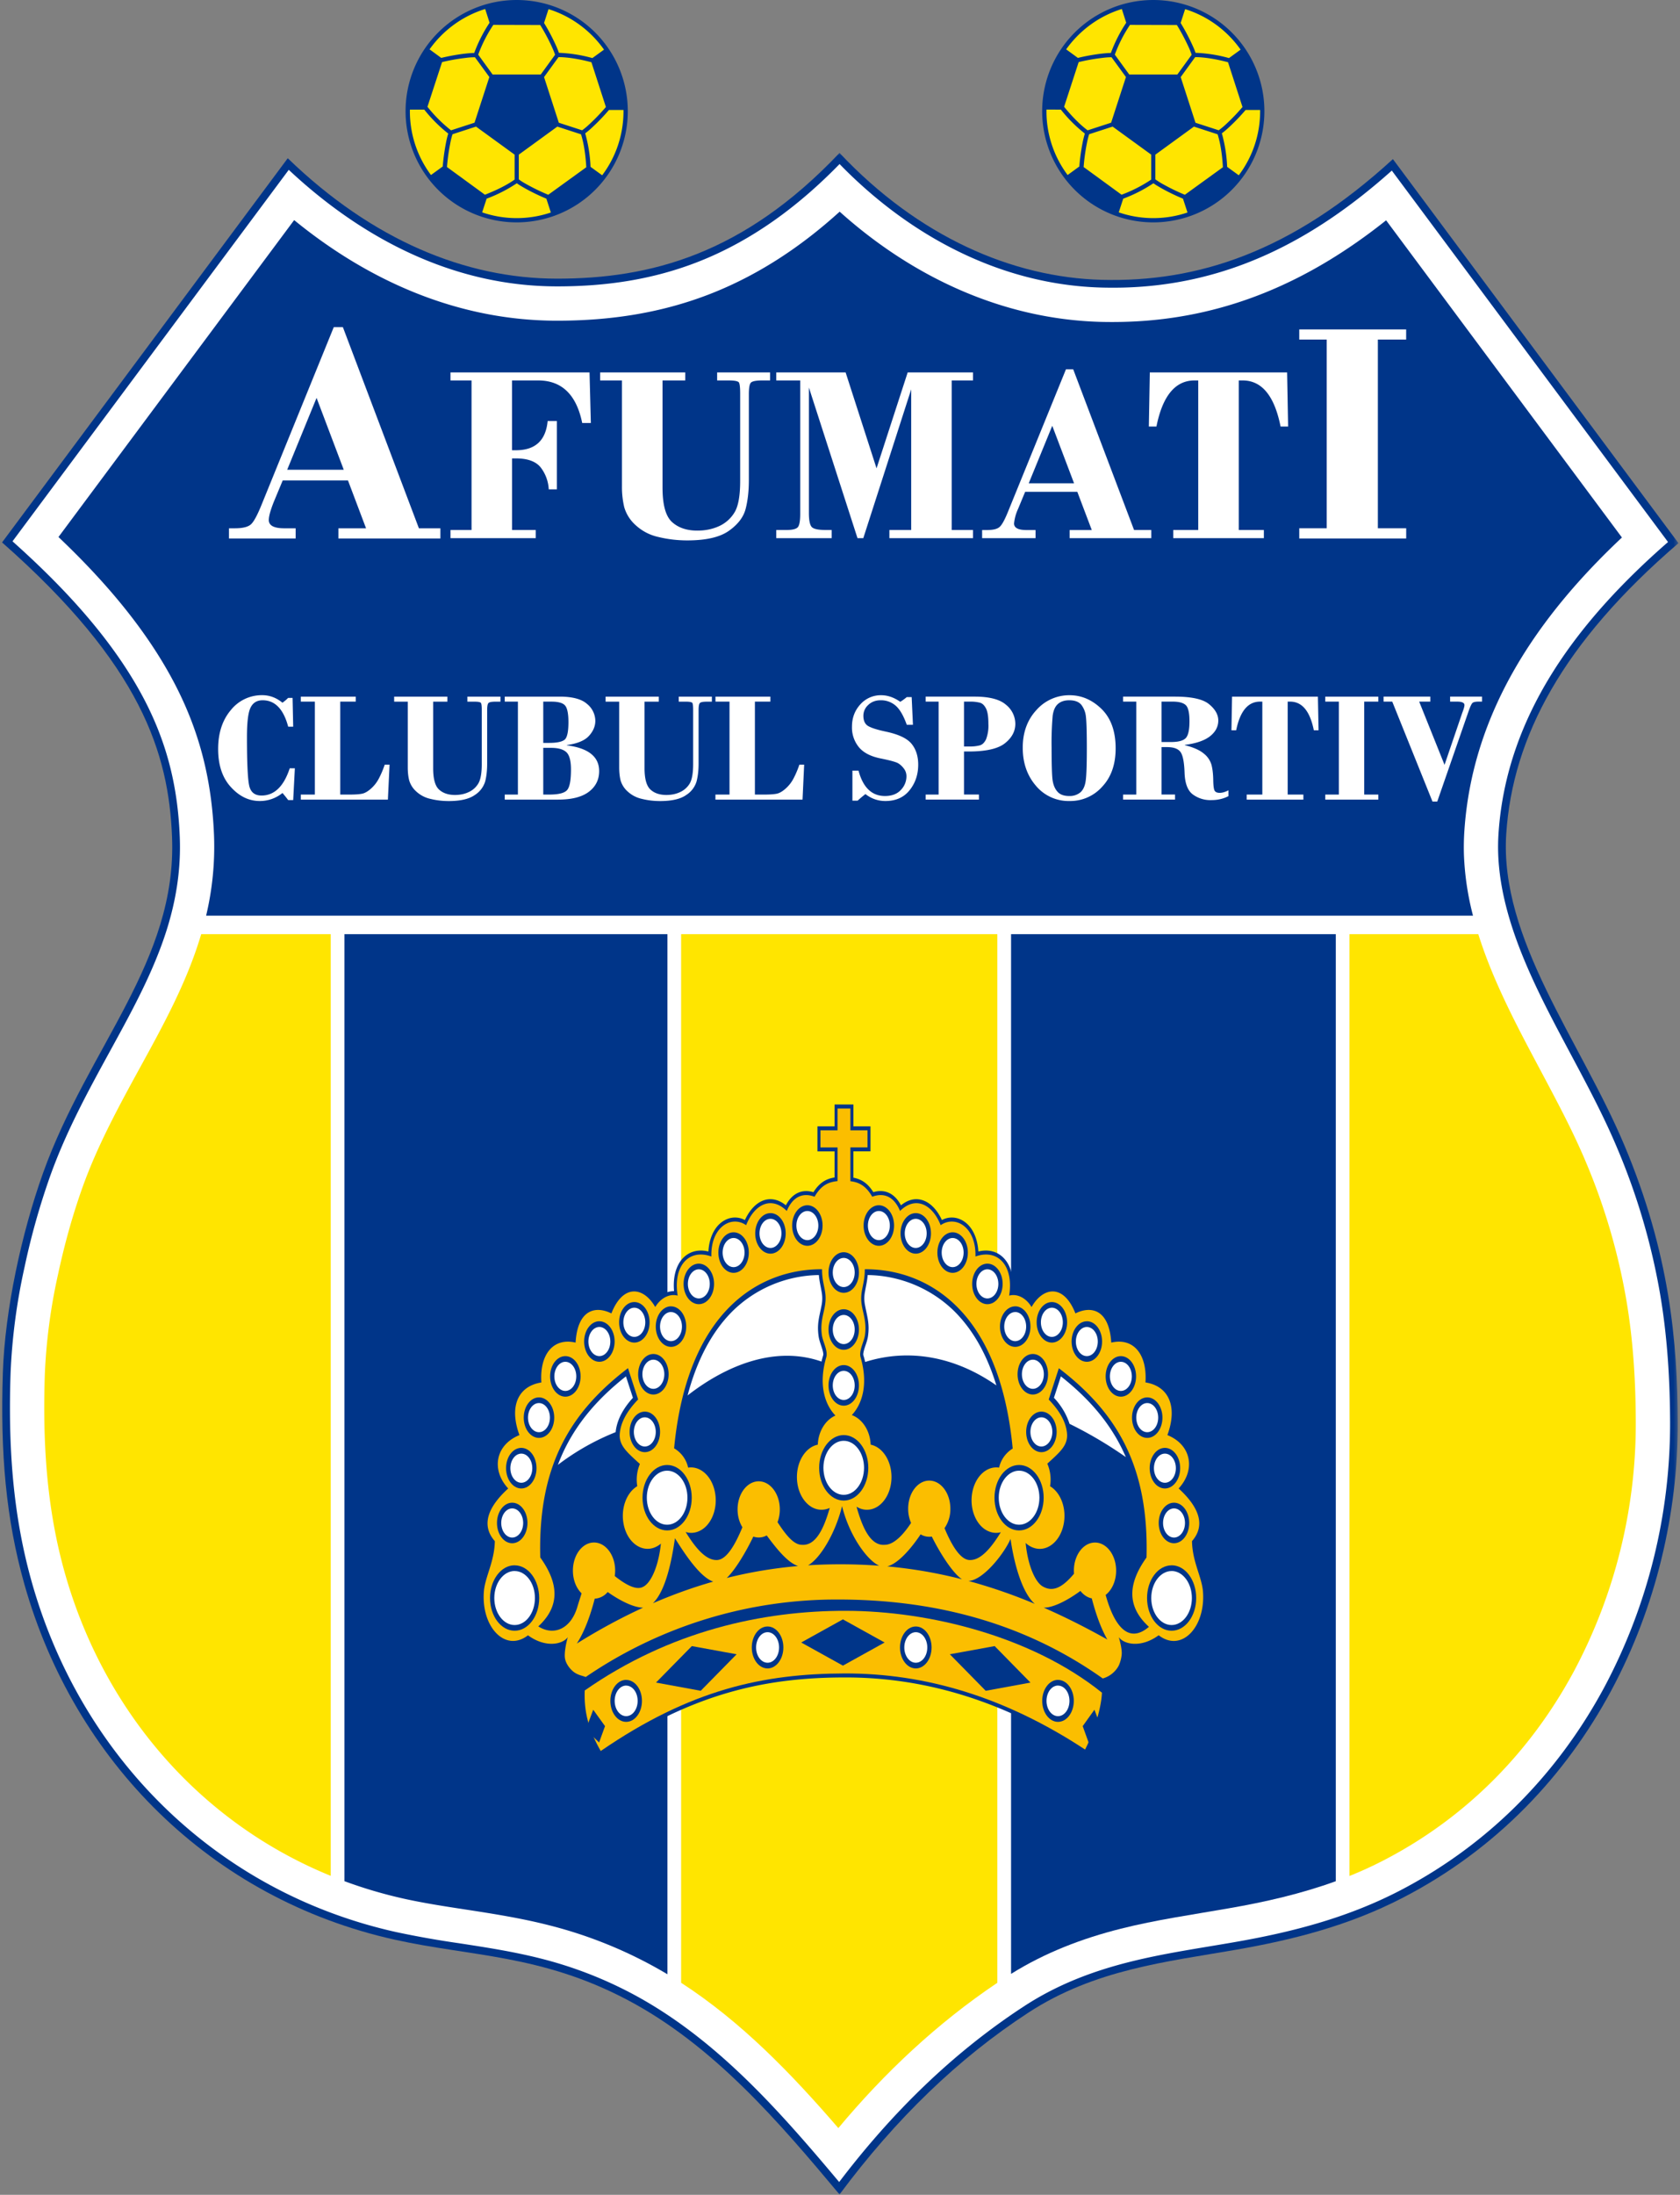
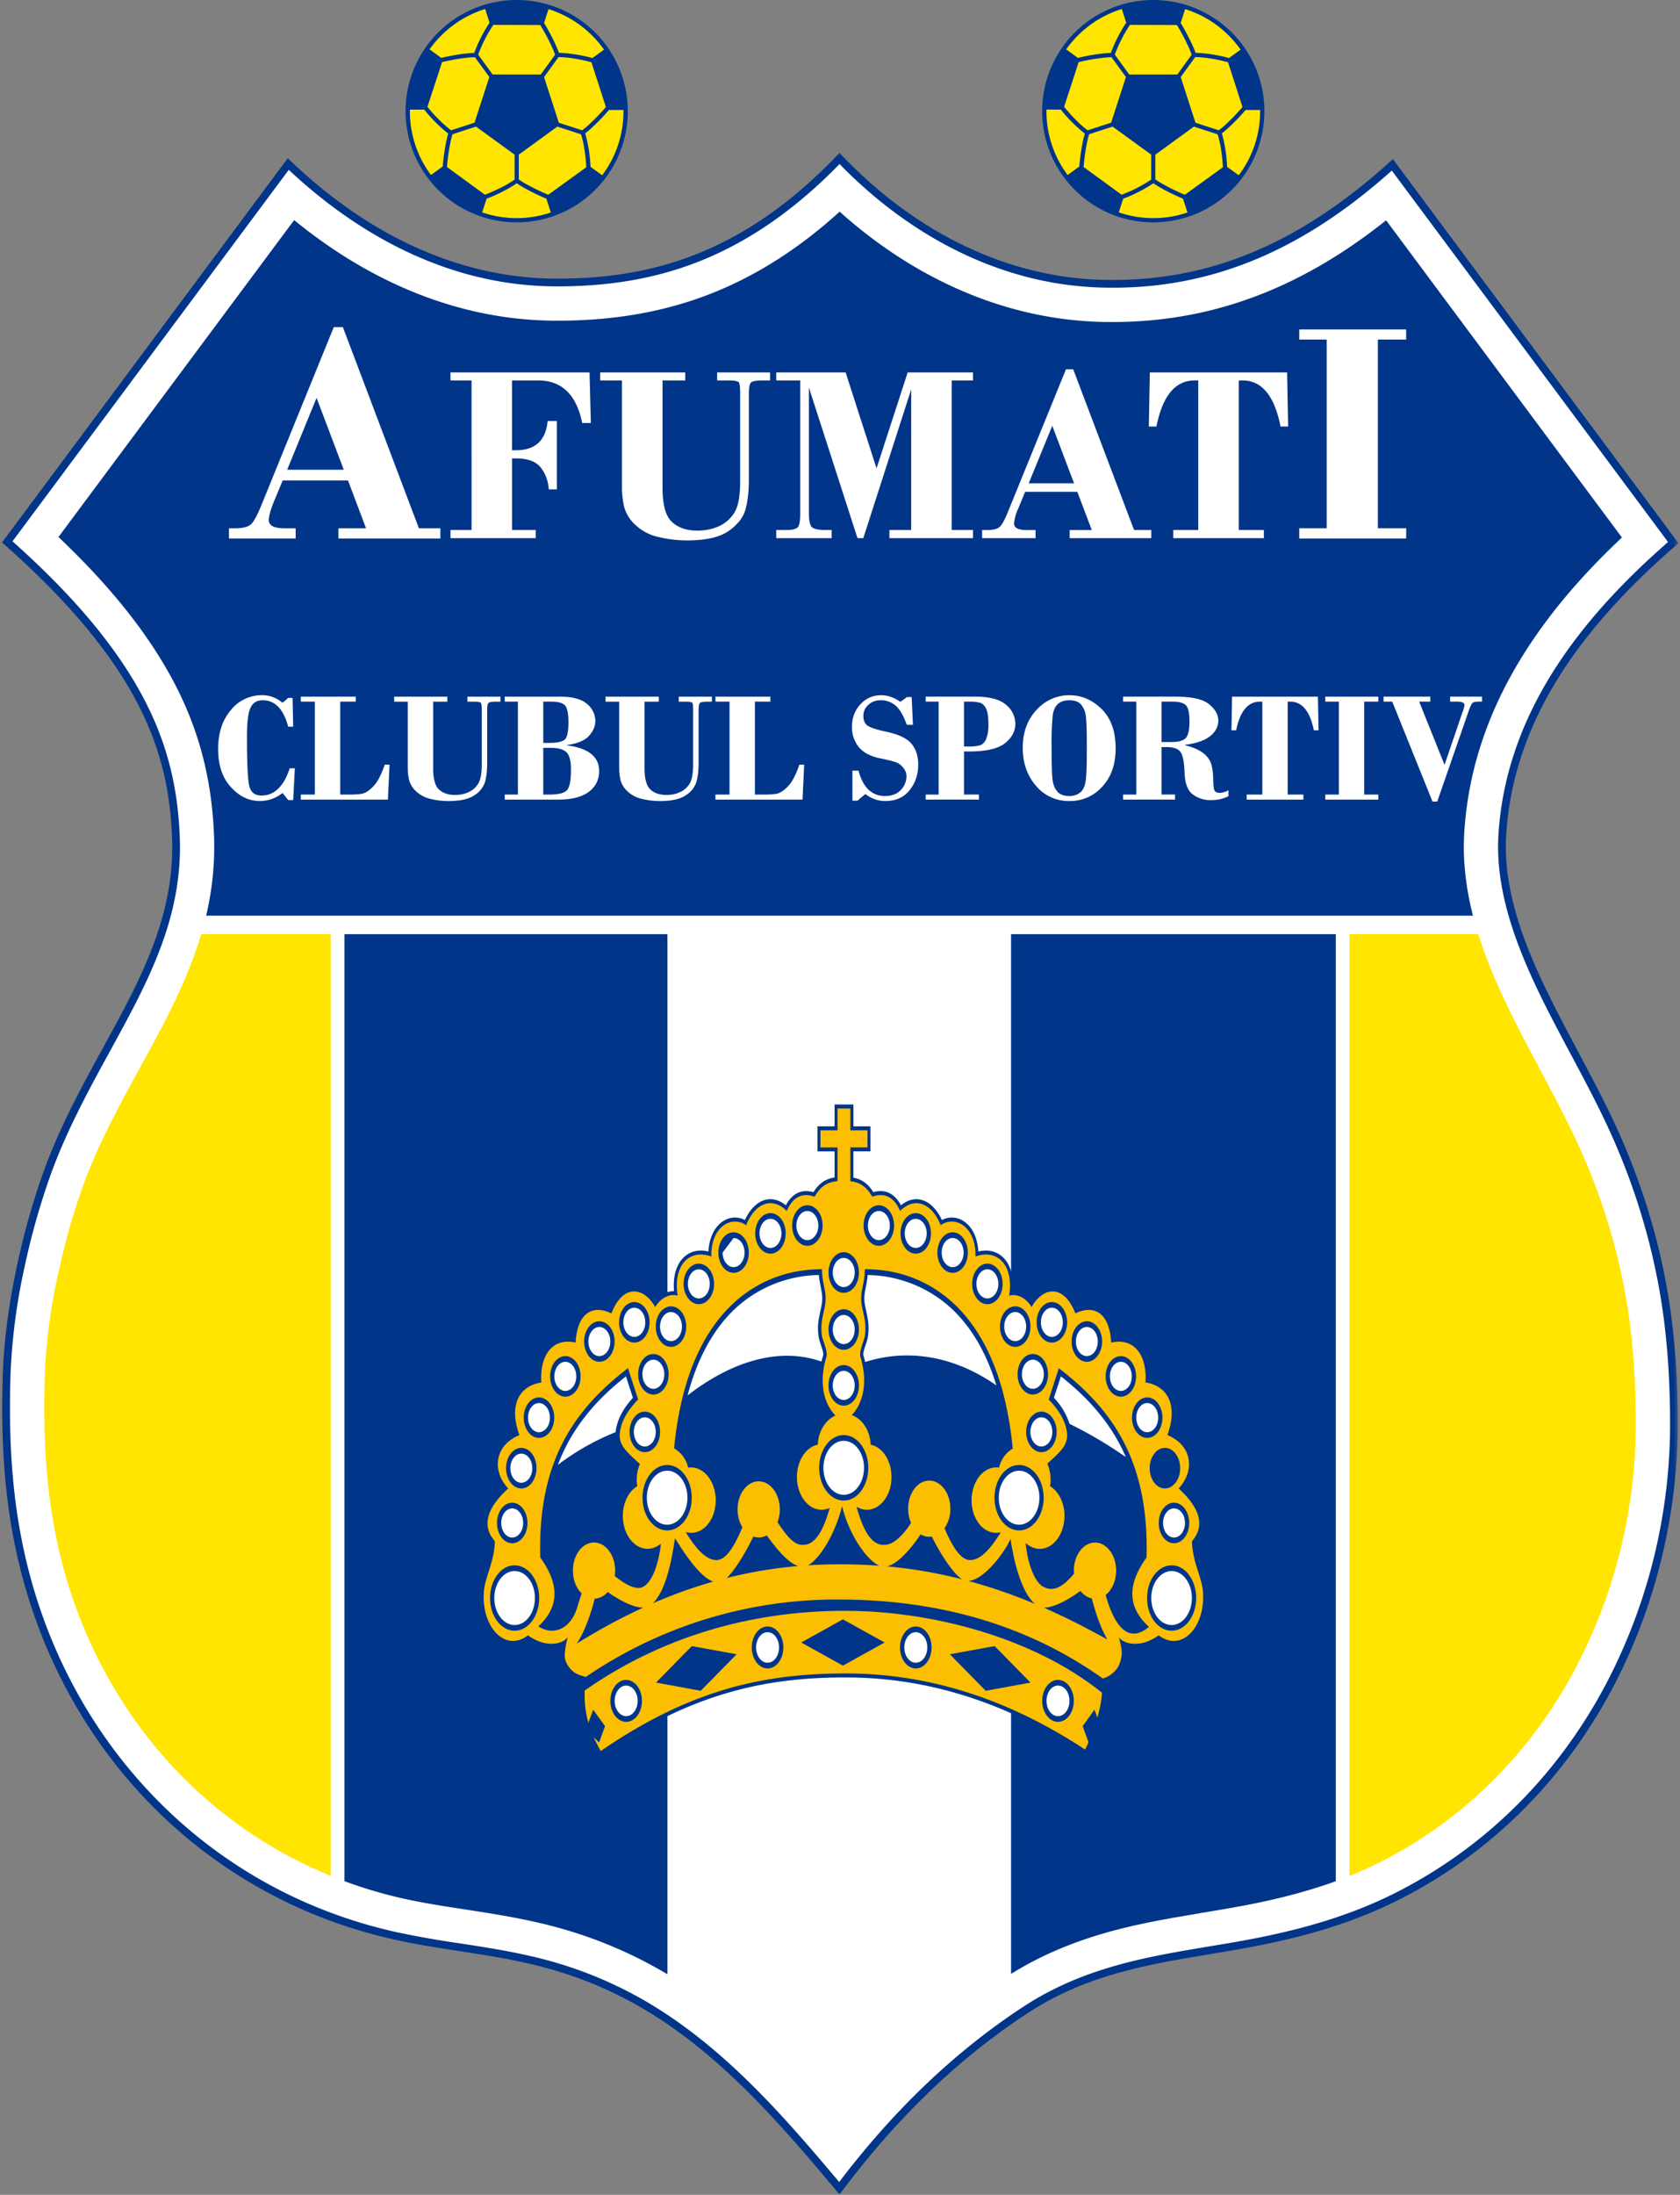
<svg xmlns="http://www.w3.org/2000/svg" width="383" height="500" fill="none">
  <rect width="100%" height="100%" fill="#808080" stroke="none" />
  <mask id="a" width="383" height="466" x="0" y="34" maskUnits="userSpaceOnUse" style="mask-type:luminance">
    <path fill="#fff" d="M0 34.4h382.62V500H0V34.4Z" />
  </mask>
  <g mask="url(#a)">
    <path fill="#003589" fill-rule="evenodd" d="M.47 123.57 65.6 36.05c19.37 18.73 40.62 27.41 61.3 27.43 21.33.03 42.59-5.53 64.49-28.64 18 19.1 39.4 28.38 59.82 28.91 21.73.57 43.13-6.26 66.34-27.5l65.1 87.49c-26.44 22.7-37.8 44.2-39.26 66.2-1.6 23.94 16.94 47.22 26.92 70.94 10.3 24.47 12.14 44.84 12.18 63.24.09 40.82-19.74 86.01-62.69 108.21-12.25 6.34-24.95 9.57-38.06 11.85-15.82 2.75-32.13 4.47-47.2 14.26-16.05 10.43-30.35 24.27-43.15 41.48-13.65-16.3-28.65-33.96-48.47-44.38-19.68-10.33-35.55-9.8-52.88-13.65-42.06-9.31-73.11-40.74-84.47-80.94C1.35 346.03.05 331 .65 312.75c.47-14.28 4.25-31.79 9.17-45.54 10.28-28.67 30.56-48.22 29.4-76.57-.76-18.93-6.88-39.02-38.75-67.07Z" clip-rule="evenodd" />
  </g>
  <path fill="#fff" fill-rule="evenodd" d="M2.85 123.32c11.59 10.34 23.09 22.55 30.23 36.4 5.12 9.96 7.45 19.71 7.9 30.85.3 7.25-.77 14.22-2.93 21.13-3.01 9.6-7.92 18.53-12.73 27.32-5.15 9.39-10.21 18.66-13.84 28.78a164.02 164.02 0 0 0-5.9 20.94 137.13 137.13 0 0 0-3.17 24.06c-.54 16.28.4 31.94 4.85 47.67 11.33 40.08 42.22 70.64 83.16 79.7a218.2 218.2 0 0 0 14.22 2.52c6.28.96 12.53 1.93 18.7 3.5a92.75 92.75 0 0 1 20.4 7.8c19.23 10.1 33.8 26.7 47.57 43.1 11.86-15.6 25.79-29.4 42.27-40.12 7.39-4.8 15.34-7.86 23.85-10 7.92-2 15.98-3.13 24.01-4.53 13.1-2.27 25.67-5.53 37.56-11.67 20.14-10.41 36.02-26.47 46.74-46.39a127.72 127.72 0 0 0 15-60.25c-.03-9.78-.61-19.4-2.23-29.06a150.1 150.1 0 0 0-9.82-33.5c-2.93-6.98-6.5-13.72-10.06-20.4-7.53-14.16-16.54-30.39-17.08-46.75-.05-1.53-.02-3.06.08-4.59 1.83-27.45 18.65-48.91 38.64-66.35L317.3 38.86c-17.66 15.77-37.27 26.1-61.45 26.66-1.56.03-3.12.03-4.68-.01-23.1-.61-43.89-11.83-59.77-28.14-9.13 9.37-19.58 17.22-31.8 22.1-10.56 4.21-21.38 5.79-32.7 5.77-23.45-.02-44.26-10.81-61.07-26.55L2.85 123.32Z" clip-rule="evenodd" />
  <path fill="#FFE500" fill-rule="evenodd" d="M307.65 212.82v214.55a89.37 89.37 0 0 0 7.76-3.55c18.73-9.68 33.47-24.61 43.44-43.15a119.85 119.85 0 0 0 14.07-56.53c-.02-9.3-.57-18.6-2.12-27.78a142.6 142.6 0 0 0-9.31-31.76c-2.85-6.77-6.32-13.28-9.76-19.76-5.4-10.15-11.2-20.82-14.71-32.02h-29.37Z" clip-rule="evenodd" />
  <path fill="#003589" fill-rule="evenodd" d="M230.5 212.82v236.85c7.76-4.84 16.14-8.05 25.02-10.29 8.11-2.04 16.36-3.2 24.58-4.64 8.34-1.44 16.54-3.32 24.43-6.18V212.82h-74.04Z" clip-rule="evenodd" />
-   <path fill="#FFE500" fill-rule="evenodd" d="M155.28 212.82V451.7c13.75 8.9 25.13 20.7 35.84 33.1 10.54-12.62 22.55-23.9 36.25-33.1V212.82h-72.09Z" clip-rule="evenodd" />
  <path fill="#003589" fill-rule="evenodd" d="M78.52 212.82v215.73a104.5 104.5 0 0 0 13.59 4c4.53 1 9.12 1.71 13.7 2.41 6.54 1 13.05 2.02 19.45 3.66a100.87 100.87 0 0 1 26.9 11.14V212.82H78.52Z" clip-rule="evenodd" />
  <path fill="#FFE500" fill-rule="evenodd" d="m45.87 212.82-.37 1.2c-3.18 10.17-8.24 19.46-13.34 28.75-4.91 8.97-9.87 18-13.33 27.66-2.32 6.5-4.17 13.2-5.61 19.94a129.05 129.05 0 0 0-3 22.68c-.51 15.38.36 30.42 4.56 45.29 8.95 31.66 30.92 56.9 60.62 69V212.82H45.87Z" clip-rule="evenodd" />
  <path fill="#003589" fill-rule="evenodd" d="M13.32 122.33c10.43 9.9 20.16 21.12 26.7 33.81 5.62 10.92 8.27 21.88 8.77 34.11a67.83 67.83 0 0 1-1.8 18.35h288.82a64.36 64.36 0 0 1-2.07-13.93c-.05-1.79-.02-3.58.1-5.36 1.8-27.15 16.79-48.89 35.92-66.86L316 50.19c-17.44 13.9-36.86 22.6-59.97 23.14-1.68.04-3.37.04-5.06 0-22.51-.6-43.06-10.32-59.55-25.11-8.55 7.76-18.11 14.19-28.93 18.51-11.46 4.57-23.3 6.34-35.6 6.33-22.48-.03-42.8-9.01-59.83-22.92l-53.73 72.2ZM256.37 377.26a8.09 8.09 0 0 1-.89 2.94 6.53 6.53 0 0 1-3.6 2.94v.24l.08 2.18v.06c-.08 4.57-2.12 9.74-4.02 13.46l-.33.66-.54-.35c-17.22-11.32-35.32-17.31-54.54-17.25-4.2 0-8.4.2-12.58.69-15.44 1.77-28.94 7.42-42.7 16.88l-.5.35-.35-.61c-2.54-4.45-3.99-8.71-3.8-14.33-.03-.82-.01-1.64.06-2.45l-.67-.2a5.31 5.31 0 0 1-1.87-1.07c-.79-.7-1.68-1.91-1.97-3.23-.2-.94.05-2.34.18-3.32-.78.35-1.62.5-2.34.52a9.5 9.5 0 0 1-5.62-1.8c-1.88 1.3-4 1.57-6 .47-3.43-1.87-5.11-6.8-4.75-11.54.14-1.88.82-3.76 1.37-5.5.56-1.8 1.03-3.57 1.12-5.53a7.04 7.04 0 0 1-1.63-3.99c-.23-3.44 2.23-6.49 4.28-8.48a8.85 8.85 0 0 1-1.94-6.1c.28-3.33 2.46-5.4 4.66-6.51-1.98-6.33.12-11.09 5.21-12.24-.13-6.4 3.23-10.02 7.92-9.33.68-6.15 4.1-8.58 8.45-6.72 1.25-2.78 3.2-4.97 5.77-4.8 1.79.11 3.38 1.35 4.57 3.07a5.4 5.4 0 0 1 4.27-2.25c-.58-6.51 3.1-10.19 7.83-9.01.19-3.4 1.65-6.3 4.22-7.37a4.74 4.74 0 0 1 4.1.2c1.02-2.2 2.56-3.98 4.5-4.56 1.71-.5 3.39.02 4.84 1.2 1.47-2.8 3.74-3.75 6.28-2.98 1.34-2.12 2.83-3.04 4.82-3.36v-5.94h-3.9v-5.71h3.9v-4.97h4.3v4.97h3.89v5.7h-3.9v6c1.88.36 3.3 1.31 4.55 3.3 2.55-.76 4.82.19 6.3 3 1.44-1.19 3.11-1.72 4.82-1.2 1.94.57 3.49 2.34 4.51 4.55a4.75 4.75 0 0 1 4.1-.2c2.56 1.07 4.02 3.98 4.21 7.37 4.73-1.18 8.42 2.5 7.83 9a5.38 5.38 0 0 1 4.27 2.26c1.2-1.72 2.79-2.96 4.57-3.07 2.58-.17 4.53 2.02 5.77 4.8 4.35-1.86 7.77.57 8.45 6.72 4.7-.69 8.05 2.93 7.92 9.33 5.1 1.15 7.19 5.9 5.21 12.24 2.2 1.1 4.39 3.18 4.66 6.5.2 2.38-.7 4.5-1.93 6.11 2.04 2 4.5 5.04 4.27 8.48a7.03 7.03 0 0 1-1.63 4c.1 1.94.56 3.71 1.13 5.52.54 1.74 1.22 3.62 1.37 5.5.36 4.74-1.33 9.67-4.75 11.54-2.01 1.1-4.14.83-6.03-.49a9.5 9.5 0 0 1-5.64 1.82 6.16 6.16 0 0 1-2.3-.52c.13.85.25 1.48.16 2.41Z" clip-rule="evenodd" />
  <path fill="#FBBE00" fill-rule="evenodd" d="M133.53 382.04a101.32 101.32 0 0 1 57.62-17.65c20.42 0 41.42 4.63 60.25 17.98a5.95 5.95 0 0 0 3.54-2.73c.35-.6.74-1.85.79-2.92.04-1.07-.38-2.8-.68-3.76 1.18 1.65 5.08 2.53 9.1-.43 5.19 4.02 10.71-1.86 10.1-9.93-.25-3.35-2.43-6.8-2.5-11.52 3.08-3.51 1.74-7.62-3.05-11.99 3.86-4.15 3-9.9-2.56-12.16 2.35-6.43.4-11.13-5-12 .42-6.3-2.65-10.27-7.8-9.07-.47-7.64-4.65-8.42-8.17-6.65-2.7-6.86-7.42-6-10-1.45-1.24-2.09-3.3-3.11-5.11-2.6 1.1-6.73-2.52-10.78-7.68-8.91.2-6.65-4.52-9.51-7.93-7.14-1.9-4.8-5.76-6.7-9.26-3.24-1.26-3.03-3.45-4.32-6.34-3.24-1.51-2.63-3.15-3.31-4.98-3.54v-7.7h3.9v-3.89h-3.9v-4.97h-2.93v4.97h-3.9v3.9h3.9v7.67c-1.93.2-3.66.8-5.24 3.56-2.88-1.08-5.07.21-6.33 3.24-3.5-3.46-7.36-1.57-9.27 3.24-3.41-2.37-8.12.49-7.92 7.14-5.16-1.87-8.78 2.18-7.69 8.91-1.8-.51-3.87.51-5.11 2.6-2.58-4.55-7.3-5.41-10 1.45-3.52-1.77-7.7-.99-8.16 6.65-5.15-1.2-8.22 2.77-7.8 9.08-5.41.86-7.36 5.56-5 11.99-5.56 2.26-6.43 8-2.56 12.16-4.8 4.37-6.14 8.48-3.05 12-.08 4.7-2.25 8.16-2.5 11.51-.62 8.05 4.9 13.93 10.06 9.94 4.02 2.94 7.91 2.06 9.08.42-.34 1.13-.87 3.62-.64 4.87.17 1 .85 2.05 1.7 2.82 1.11.99 2.3 1.07 3.03 1.4Zm128.4-11.43c-4.78 4.08-8-.47-9.87-7.27 1.43-1.11 2.39-3.17 2.39-5.53 0-3.54-2.16-6.4-4.81-6.4-2.67 0-4.82 2.86-4.82 6.4 0 .24.01.47.03.7-2.65 3.16-4.75 4.14-6.9 3.02-1.74-.76-3.58-4.47-4.13-10.03.51.48 1.1.85 1.74 1.08 2.97 1.1 6.07-1.25 6.9-5.22.77-3.6-.59-7.3-3.07-8.78.3-1.79.04-3.6-.63-5.14 2.81-2.57 4.7-4.12 4.5-6.8-.2-2.63-1.67-5.22-4.18-7.81l2.31-7.13c13.56 10.34 20.53 22.72 19.99 43.11-4.18 5.85-4.64 11.07.55 15.8ZM230.87 330a6.83 6.83 0 0 0-3.1 4.34c-2.7-.42-5.31 1.84-6.07 5.44-.83 3.96.9 8.07 3.89 9.15.87.32 1.75.35 2.57.13-1.87 3.04-4.34 6.35-6.97 6.33-2.34.1-4.44-3.83-5.86-7.26a7.6 7.6 0 0 0 1.33-4.43c0-3.54-2.15-6.4-4.81-6.4-2.66 0-4.81 2.86-4.81 6.4a8 8 0 0 0 .66 3.24c-1.64 2.5-3.84 4.96-5.96 4.98-3.3.31-5.15-3.97-6.47-8.68.72.45 1.52.7 2.37.7 3.1 0 5.6-3.34 5.6-7.45 0-3.74-2.05-6.83-4.75-7.38-.13-3.2-1.9-5.86-4.3-6.74 2.36-2.5 3.8-7.01 2-13.18-.43-1.44.79-3.54 1-5.02.43-3.12-.51-5.03-.79-7.28-.35-2.89.78-4.37.75-7.74 14.32-.1 30.76 9.5 33.72 40.85Zm-40.41-7.52c-2.25.98-3.9 3.56-4.02 6.63-2.7.55-4.76 3.64-4.76 7.38 0 4.11 2.51 7.45 5.6 7.45.66 0 1.3-.15 1.88-.42-1.31 4.6-3.15 8.7-6.4 8.4-1.95-.02-3.82-2.59-5.5-5.15.33-.87.52-1.86.52-2.9 0-3.55-2.16-6.41-4.81-6.41-2.66 0-4.82 2.86-4.82 6.4 0 1.54.41 2.96 1.1 4.06-1.46 3.53-3.54 7.57-5.94 7.47-2.64.02-5.12-3.33-7-6.39.88.28 1.83.28 2.77-.07 2.98-1.08 4.72-5.19 3.88-9.15-.75-3.6-3.37-5.86-6.08-5.44a6.78 6.78 0 0 0-3.2-4.4c2.98-31.3 19.42-40.88 33.73-40.79-.03 3.37 1.1 4.85.74 7.74-.27 2.25-1.22 4.16-.78 7.28.21 1.48 1.43 3.58 1 5.02-1.84 6.26-.32 10.8 2.09 13.29Zm-44.58 11.03a9.2 9.2 0 0 0-.6 5.06c-2.48 1.48-3.84 5.18-3.08 8.78.83 3.97 3.93 6.31 6.92 5.22a5 5 0 0 0 1.55-.92c-.58 5.48-2.4 9.11-4.11 9.87-1.62.84-4.13-.67-6.41-2.48.05-.4.09-.82.09-1.24 0-3.54-2.16-6.4-4.82-6.4s-4.81 2.86-4.81 6.4c0 2.13.77 4.01 1.98 5.18-.34 1.07-.68 2.12-.98 3.13-1.56 5.19-5.54 6.55-8.89 4.4 5.09-4.7 4.6-9.9.45-15.7-.54-20.4 6.44-32.78 20-43.13.76 2.38 1.54 4.76 2.31 7.13-2.51 2.6-3.98 5.19-4.19 7.83-.2 2.7 1.73 4.25 4.59 6.87Zm103.02 30.62c-1-.2-1.89-.81-2.59-1.7-2.76 2.04-6.13 3.84-8.37 3.81 4.74 2.07 9.56 4.49 14.5 7.26-1.7-2.99-2.84-6.66-3.54-9.37Zm-36.48-14.08a3.84 3.84 0 0 1-2.54-.51c-1.88 2.82-4.96 6.63-7.6 7.3 5.77.53 11.42 1.5 17.05 2.94-1.99-1.24-4.94-5.77-6.9-9.73Zm-37.63-.26a3.79 3.79 0 0 1-3.05.26c-1.7 3.55-4.15 7.63-6.06 9.43a103.65 103.65 0 0 1 16.26-2.72c-2.47-.81-5.06-4.17-7.15-6.97Zm-36.25 12.89a4.21 4.21 0 0 1-2.96 1.52c-.76 2.98-2.07 7.12-4.08 10.22 5.13-3.2 10.15-5.9 15.12-8.18-2.17 0-5.39-1.65-8.08-3.56Zm97.37 2.7a120.7 120.7 0 0 0-15.13-5.22c3.4-.13 8.24-6.39 9.6-9.58.71 4.99 2.43 12.06 5.53 14.8Zm-35.47-8.69a119.9 119.9 0 0 0-16.22-.1c2.64-1.44 6.16-7.06 7.75-13.48 1.63 6.67 5.68 12.32 8.47 13.58Zm-37.84 3.62c-4.55 1.29-9.13 2.93-13.76 4.93 2.96-2.84 4.34-9.9 5.03-14.82 2.08 3.32 5.63 8.83 8.73 9.89Z" clip-rule="evenodd" />
  <path fill="#003589" fill-rule="evenodd" d="M267.64 342.33c-1.92 0-3.48 2.06-3.48 4.62 0 2.55 1.56 4.62 3.48 4.62s3.47-2.07 3.47-4.62c0-2.56-1.55-4.62-3.47-4.62Z" clip-rule="evenodd" />
  <path fill="#fff" fill-rule="evenodd" d="M267.65 343.63c-1.39 0-2.5 1.49-2.5 3.32 0 1.84 1.11 3.32 2.5 3.32 1.37 0 2.5-1.48 2.5-3.32 0-1.83-1.13-3.32-2.5-3.32Z" clip-rule="evenodd" />
  <path fill="#003589" fill-rule="evenodd" d="M237.42 321.58c-1.92 0-3.48 2.07-3.48 4.62 0 2.55 1.56 4.62 3.48 4.62s3.47-2.07 3.47-4.62c0-2.55-1.55-4.62-3.47-4.62Z" clip-rule="evenodd" />
  <path fill="#fff" fill-rule="evenodd" d="M237.41 322.88c-1.38 0-2.5 1.5-2.5 3.33s1.12 3.32 2.5 3.32 2.5-1.5 2.5-3.32c0-1.84-1.12-3.33-2.5-3.33Z" clip-rule="evenodd" />
  <path fill="#003589" fill-rule="evenodd" d="M235.46 308.45c-1.92 0-3.48 2.07-3.48 4.62 0 2.55 1.56 4.62 3.48 4.62s3.47-2.07 3.47-4.62c0-2.55-1.55-4.62-3.47-4.62Z" clip-rule="evenodd" />
  <path fill="#fff" fill-rule="evenodd" d="M235.47 309.75c-1.39 0-2.5 1.49-2.5 3.32 0 1.83 1.11 3.32 2.5 3.32 1.37 0 2.5-1.49 2.5-3.32 0-1.83-1.13-3.32-2.5-3.32Z" clip-rule="evenodd" />
  <path fill="#003589" fill-rule="evenodd" d="M231.44 297.6c-1.91 0-3.47 2.06-3.47 4.61 0 2.56 1.56 4.62 3.47 4.62 1.92 0 3.48-2.06 3.48-4.62 0-2.55-1.56-4.62-3.48-4.62Z" clip-rule="evenodd" />
  <path fill="#fff" fill-rule="evenodd" d="M231.44 298.9c-1.38 0-2.5 1.48-2.5 3.31s1.13 3.32 2.5 3.32c1.38 0 2.5-1.49 2.5-3.32 0-1.83-1.12-3.32-2.5-3.32Z" clip-rule="evenodd" />
  <path fill="#003589" fill-rule="evenodd" d="M225.1 287.87c-1.91 0-3.47 2.07-3.47 4.62 0 2.55 1.56 4.62 3.47 4.62 1.92 0 3.48-2.07 3.48-4.62 0-2.55-1.56-4.62-3.48-4.62Z" clip-rule="evenodd" />
  <path fill="#fff" fill-rule="evenodd" d="M225.1 289.16c-1.39 0-2.5 1.5-2.5 3.32 0 1.84 1.11 3.32 2.5 3.32 1.38 0 2.5-1.48 2.5-3.31 0-1.84-1.12-3.33-2.5-3.33Z" clip-rule="evenodd" />
  <path fill="#003589" fill-rule="evenodd" d="M217.18 280.73c-1.92 0-3.48 2.07-3.48 4.62 0 2.56 1.56 4.62 3.48 4.62s3.47-2.06 3.47-4.62c0-2.55-1.55-4.62-3.47-4.62Z" clip-rule="evenodd" />
  <path fill="#fff" fill-rule="evenodd" d="M217.18 282.03c-1.38 0-2.5 1.49-2.5 3.32 0 1.83 1.12 3.32 2.5 3.32s2.5-1.49 2.5-3.32c0-1.83-1.12-3.32-2.5-3.32Z" clip-rule="evenodd" />
  <path fill="#003589" fill-rule="evenodd" d="M208.77 276.36c-1.92 0-3.47 2.07-3.47 4.62 0 2.55 1.55 4.62 3.47 4.62 1.92 0 3.47-2.07 3.47-4.62 0-2.55-1.55-4.62-3.47-4.62Z" clip-rule="evenodd" />
  <path fill="#fff" fill-rule="evenodd" d="M208.76 277.66c-1.37 0-2.5 1.48-2.5 3.32 0 1.83 1.13 3.32 2.5 3.32 1.38 0 2.5-1.49 2.5-3.32 0-1.84-1.12-3.32-2.5-3.32Z" clip-rule="evenodd" />
  <path fill="#003589" fill-rule="evenodd" d="M200.35 274.57c-1.91 0-3.47 2.07-3.47 4.62 0 2.55 1.56 4.62 3.47 4.62 1.92 0 3.48-2.07 3.48-4.62 0-2.55-1.56-4.62-3.48-4.62Z" clip-rule="evenodd" />
  <path fill="#fff" fill-rule="evenodd" d="M200.36 275.88c-1.38 0-2.5 1.48-2.5 3.32 0 1.83 1.12 3.32 2.5 3.32s2.5-1.5 2.5-3.32c0-1.84-1.12-3.32-2.5-3.32Z" clip-rule="evenodd" />
  <path fill="#003589" fill-rule="evenodd" d="M265.57 329.84c-1.92 0-3.47 2.07-3.47 4.62 0 2.56 1.55 4.63 3.47 4.63 1.92 0 3.48-2.07 3.48-4.63 0-2.55-1.56-4.62-3.48-4.62Z" clip-rule="evenodd" />
-   <path fill="#fff" fill-rule="evenodd" d="M265.57 331.15c-1.38 0-2.5 1.49-2.5 3.32 0 1.83 1.12 3.32 2.5 3.32s2.5-1.49 2.5-3.32c0-1.83-1.12-3.32-2.5-3.32Z" clip-rule="evenodd" />
  <path fill="#003589" fill-rule="evenodd" d="M261.55 318.34c-1.92 0-3.48 2.07-3.48 4.62 0 2.55 1.55 4.61 3.47 4.61 1.92 0 3.47-2.06 3.47-4.62 0-2.54-1.55-4.61-3.46-4.61Z" clip-rule="evenodd" />
  <path fill="#fff" fill-rule="evenodd" d="M261.54 319.63c-1.38 0-2.5 1.5-2.5 3.32 0 1.84 1.12 3.32 2.5 3.32s2.5-1.48 2.5-3.32c0-1.83-1.12-3.32-2.5-3.32Z" clip-rule="evenodd" />
  <path fill="#003589" fill-rule="evenodd" d="M255.53 308.94c-1.92 0-3.47 2.06-3.47 4.62 0 2.55 1.55 4.62 3.47 4.62 1.91 0 3.47-2.07 3.47-4.62 0-2.56-1.56-4.62-3.47-4.62Z" clip-rule="evenodd" />
  <path fill="#fff" fill-rule="evenodd" d="M255.53 310.23c-1.38 0-2.5 1.49-2.5 3.32 0 1.84 1.12 3.32 2.5 3.32s2.5-1.48 2.5-3.31c0-1.84-1.12-3.33-2.5-3.33Z" clip-rule="evenodd" />
  <path fill="#003589" fill-rule="evenodd" d="M239.8 296.62c-1.92 0-3.47 2.07-3.47 4.62 0 2.55 1.55 4.62 3.47 4.62 1.92 0 3.48-2.07 3.48-4.62 0-2.55-1.56-4.62-3.48-4.62Z" clip-rule="evenodd" />
  <path fill="#fff" fill-rule="evenodd" d="M239.8 297.91c-1.38 0-2.5 1.5-2.5 3.33s1.12 3.32 2.5 3.32 2.5-1.49 2.5-3.32c0-1.84-1.12-3.33-2.5-3.33Z" clip-rule="evenodd" />
  <path fill="#003589" fill-rule="evenodd" d="M247.78 301c-1.92 0-3.48 2.06-3.48 4.61 0 2.55 1.56 4.62 3.48 4.62 1.91 0 3.47-2.07 3.47-4.62 0-2.55-1.56-4.62-3.47-4.62Z" clip-rule="evenodd" />
  <path fill="#fff" fill-rule="evenodd" d="M247.77 302.3c-1.38 0-2.5 1.49-2.5 3.32 0 1.83 1.12 3.32 2.5 3.32s2.5-1.49 2.5-3.32c0-1.83-1.12-3.32-2.5-3.32Z" clip-rule="evenodd" />
  <path fill="#003589" fill-rule="evenodd" d="M267.1 356.6c-3.1 0-5.6 3.33-5.6 7.45s2.5 7.45 5.6 7.45c3.1 0 5.6-3.33 5.6-7.45s-2.5-7.46-5.6-7.46Z" clip-rule="evenodd" />
  <path fill="#fff" fill-rule="evenodd" d="M267.1 357.9c-2.56 0-4.64 2.75-4.64 6.15 0 3.4 2.08 6.15 4.63 6.15 2.56 0 4.63-2.75 4.63-6.15 0-3.4-2.07-6.16-4.63-6.16Z" clip-rule="evenodd" />
  <path fill="#003589" fill-rule="evenodd" d="M232.32 333.74c-3.1 0-5.6 3.34-5.6 7.46s2.5 7.45 5.6 7.45c3.1 0 5.61-3.33 5.61-7.45s-2.51-7.46-5.6-7.46Z" clip-rule="evenodd" />
  <path fill="#fff" fill-rule="evenodd" d="M232.32 335.04c-2.55 0-4.63 2.75-4.63 6.15 0 3.4 2.08 6.16 4.63 6.16 2.56 0 4.64-2.75 4.64-6.16 0-3.4-2.08-6.15-4.64-6.15Z" clip-rule="evenodd" />
  <path fill="#003589" fill-rule="evenodd" d="M192.35 285.27c1.92 0 3.47 2.07 3.47 4.62 0 2.56-1.55 4.63-3.47 4.63-1.92 0-3.47-2.07-3.47-4.63 0-2.55 1.55-4.62 3.47-4.62Z" clip-rule="evenodd" />
  <path fill="#fff" fill-rule="evenodd" d="M192.35 286.57c1.38 0 2.5 1.49 2.5 3.32 0 1.84-1.12 3.32-2.5 3.32s-2.5-1.48-2.5-3.32c0-1.83 1.12-3.32 2.5-3.32Z" clip-rule="evenodd" />
  <path fill="#003589" fill-rule="evenodd" d="M192.35 298.26c1.92 0 3.47 2.06 3.47 4.62 0 2.55-1.55 4.62-3.47 4.62-1.92 0-3.47-2.07-3.47-4.62 0-2.56 1.55-4.62 3.47-4.62Z" clip-rule="evenodd" />
  <path fill="#fff" fill-rule="evenodd" d="M192.35 299.56c1.38 0 2.5 1.48 2.5 3.31 0 1.84-1.12 3.33-2.5 3.33s-2.5-1.49-2.5-3.32c0-1.84 1.12-3.32 2.5-3.32Z" clip-rule="evenodd" />
  <path fill="#003589" fill-rule="evenodd" d="M192.35 310.98c1.92 0 3.47 2.07 3.47 4.62 0 2.56-1.55 4.63-3.47 4.63-1.92 0-3.47-2.07-3.47-4.63 0-2.55 1.55-4.62 3.47-4.62Z" clip-rule="evenodd" />
  <path fill="#fff" fill-rule="evenodd" d="M192.35 312.29c1.38 0 2.5 1.49 2.5 3.32 0 1.84-1.12 3.32-2.5 3.32s-2.5-1.48-2.5-3.32c0-1.83 1.12-3.32 2.5-3.32Z" clip-rule="evenodd" />
  <path fill="#003589" fill-rule="evenodd" d="M116.77 342.33c1.92 0 3.48 2.06 3.48 4.62 0 2.55-1.56 4.62-3.48 4.62s-3.47-2.07-3.47-4.62c0-2.56 1.55-4.62 3.47-4.62Z" clip-rule="evenodd" />
  <path fill="#fff" fill-rule="evenodd" d="M116.77 343.63c1.38 0 2.5 1.49 2.5 3.32 0 1.84-1.12 3.32-2.5 3.32s-2.5-1.48-2.5-3.32c0-1.83 1.12-3.32 2.5-3.32Z" clip-rule="evenodd" />
  <path fill="#003589" fill-rule="evenodd" d="M147 321.58c1.93 0 3.48 2.07 3.48 4.62 0 2.55-1.55 4.62-3.48 4.62-1.91 0-3.47-2.07-3.47-4.62 0-2.55 1.56-4.62 3.47-4.62Z" clip-rule="evenodd" />
  <path fill="#fff" fill-rule="evenodd" d="M147 322.88c1.38 0 2.5 1.5 2.5 3.33s-1.12 3.32-2.5 3.32-2.5-1.5-2.5-3.32c0-1.84 1.12-3.33 2.5-3.33Z" clip-rule="evenodd" />
  <path fill="#003589" fill-rule="evenodd" d="M148.95 308.45c1.93 0 3.48 2.07 3.48 4.62 0 2.55-1.56 4.62-3.48 4.62-1.91 0-3.47-2.07-3.47-4.62 0-2.55 1.56-4.62 3.47-4.62Z" clip-rule="evenodd" />
  <path fill="#fff" fill-rule="evenodd" d="M148.95 309.75c1.38 0 2.5 1.49 2.5 3.32 0 1.83-1.12 3.32-2.5 3.32s-2.5-1.49-2.5-3.32c0-1.83 1.12-3.32 2.5-3.32Z" clip-rule="evenodd" />
  <path fill="#003589" fill-rule="evenodd" d="M152.98 297.6c1.91 0 3.46 2.06 3.46 4.61 0 2.56-1.55 4.62-3.46 4.62-1.92 0-3.48-2.06-3.48-4.62 0-2.55 1.56-4.62 3.48-4.62Z" clip-rule="evenodd" />
  <path fill="#fff" fill-rule="evenodd" d="M152.97 298.9c1.38 0 2.5 1.48 2.5 3.31s-1.12 3.32-2.5 3.32-2.5-1.49-2.5-3.32c0-1.83 1.12-3.32 2.5-3.32Z" clip-rule="evenodd" />
  <path fill="#003589" fill-rule="evenodd" d="M159.3 287.87c1.93 0 3.49 2.07 3.49 4.62 0 2.55-1.56 4.62-3.48 4.62s-3.47-2.07-3.47-4.62c0-2.55 1.55-4.62 3.47-4.62Z" clip-rule="evenodd" />
  <path fill="#fff" fill-rule="evenodd" d="M159.31 289.16c1.38 0 2.5 1.5 2.5 3.32 0 1.84-1.12 3.32-2.5 3.32-1.37 0-2.49-1.48-2.49-3.31 0-1.84 1.12-3.33 2.5-3.33Z" clip-rule="evenodd" />
  <path fill="#003589" fill-rule="evenodd" d="M167.24 280.73c1.92 0 3.47 2.07 3.47 4.62 0 2.56-1.55 4.62-3.47 4.62-1.92 0-3.47-2.06-3.47-4.62 0-2.55 1.55-4.62 3.47-4.62Z" clip-rule="evenodd" />
-   <path fill="#fff" fill-rule="evenodd" d="M167.24 282.03c1.38 0 2.5 1.49 2.5 3.32 0 1.83-1.12 3.32-2.5 3.32s-2.5-1.49-2.5-3.32c0-1.83 1.12-3.32 2.5-3.32Z" clip-rule="evenodd" />
+   <path fill="#fff" fill-rule="evenodd" d="M167.24 282.03c1.38 0 2.5 1.49 2.5 3.32 0 1.83-1.12 3.32-2.5 3.32s-2.5-1.49-2.5-3.32Z" clip-rule="evenodd" />
  <path fill="#003589" fill-rule="evenodd" d="M175.65 276.36c1.92 0 3.47 2.07 3.47 4.62 0 2.55-1.55 4.62-3.47 4.62-1.92 0-3.48-2.07-3.48-4.62 0-2.55 1.56-4.62 3.48-4.62Z" clip-rule="evenodd" />
  <path fill="#fff" fill-rule="evenodd" d="M175.65 277.66c1.37 0 2.5 1.48 2.5 3.32 0 1.83-1.13 3.32-2.5 3.32-1.39 0-2.5-1.49-2.5-3.32 0-1.84 1.11-3.32 2.5-3.32Z" clip-rule="evenodd" />
  <path fill="#003589" fill-rule="evenodd" d="M184.06 274.57c1.92 0 3.47 2.07 3.47 4.62 0 2.55-1.55 4.62-3.47 4.62-1.92 0-3.47-2.07-3.47-4.62 0-2.55 1.55-4.62 3.47-4.62Z" clip-rule="evenodd" />
  <path fill="#fff" fill-rule="evenodd" d="M184.06 275.88c1.37 0 2.5 1.48 2.5 3.32 0 1.83-1.13 3.32-2.5 3.32-1.38 0-2.5-1.5-2.5-3.32 0-1.84 1.12-3.32 2.5-3.32Z" clip-rule="evenodd" />
  <path fill="#003589" fill-rule="evenodd" d="M118.84 329.84c1.92 0 3.47 2.07 3.47 4.62 0 2.56-1.55 4.63-3.47 4.63-1.92 0-3.47-2.07-3.47-4.63 0-2.55 1.55-4.62 3.47-4.62Z" clip-rule="evenodd" />
  <path fill="#fff" fill-rule="evenodd" d="M118.85 331.15c1.38 0 2.5 1.49 2.5 3.32 0 1.83-1.12 3.32-2.5 3.32s-2.5-1.49-2.5-3.32c0-1.83 1.12-3.32 2.5-3.32Z" clip-rule="evenodd" />
  <path fill="#003589" fill-rule="evenodd" d="M122.87 318.34c1.92 0 3.48 2.07 3.48 4.62 0 2.55-1.56 4.61-3.48 4.61s-3.47-2.06-3.47-4.62c0-2.54 1.55-4.61 3.47-4.61Z" clip-rule="evenodd" />
  <path fill="#fff" fill-rule="evenodd" d="M122.87 319.63c1.38 0 2.5 1.5 2.5 3.32 0 1.84-1.12 3.32-2.5 3.32s-2.5-1.48-2.5-3.32c0-1.83 1.12-3.32 2.5-3.32Z" clip-rule="evenodd" />
  <path fill="#003589" fill-rule="evenodd" d="M128.89 308.94c1.92 0 3.47 2.06 3.47 4.62 0 2.55-1.56 4.62-3.47 4.62-1.92 0-3.48-2.07-3.48-4.62 0-2.56 1.56-4.62 3.48-4.62Z" clip-rule="evenodd" />
  <path fill="#fff" fill-rule="evenodd" d="M128.88 310.23c1.38 0 2.5 1.49 2.5 3.32 0 1.84-1.12 3.32-2.5 3.32-1.37 0-2.5-1.48-2.5-3.31 0-1.84 1.13-3.33 2.5-3.33Z" clip-rule="evenodd" />
  <path fill="#003589" fill-rule="evenodd" d="M144.61 296.62c1.92 0 3.48 2.07 3.48 4.62 0 2.55-1.56 4.62-3.48 4.62s-3.47-2.07-3.47-4.62c0-2.55 1.55-4.62 3.47-4.62Z" clip-rule="evenodd" />
  <path fill="#fff" fill-rule="evenodd" d="M144.61 297.91c1.39 0 2.5 1.5 2.5 3.33s-1.11 3.32-2.5 3.32c-1.37 0-2.5-1.49-2.5-3.32 0-1.84 1.13-3.33 2.5-3.33Z" clip-rule="evenodd" />
  <path fill="#003589" fill-rule="evenodd" d="M136.64 301c1.92 0 3.48 2.06 3.48 4.61 0 2.55-1.56 4.62-3.48 4.62-1.91 0-3.47-2.07-3.47-4.62 0-2.55 1.56-4.62 3.47-4.62Z" clip-rule="evenodd" />
  <path fill="#fff" fill-rule="evenodd" d="M136.64 302.3c1.38 0 2.5 1.49 2.5 3.32 0 1.83-1.12 3.32-2.5 3.32s-2.5-1.49-2.5-3.32c0-1.83 1.12-3.32 2.5-3.32Z" clip-rule="evenodd" />
  <path fill="#003589" fill-rule="evenodd" d="M117.32 356.6c3.1 0 5.6 3.33 5.6 7.45s-2.5 7.45-5.6 7.45c-3.1 0-5.6-3.33-5.6-7.45s2.5-7.46 5.6-7.46Z" clip-rule="evenodd" />
  <path fill="#fff" fill-rule="evenodd" d="M117.33 357.9c2.55 0 4.62 2.75 4.62 6.15 0 3.4-2.07 6.15-4.63 6.15-2.55 0-4.63-2.75-4.63-6.15 0-3.4 2.08-6.16 4.64-6.16Z" clip-rule="evenodd" />
  <path fill="#003589" fill-rule="evenodd" d="M152.1 333.74c3.09 0 5.6 3.34 5.6 7.46s-2.51 7.45-5.6 7.45c-3.1 0-5.62-3.33-5.62-7.45s2.52-7.46 5.61-7.46Z" clip-rule="evenodd" />
  <path fill="#fff" fill-rule="evenodd" d="M152.1 335.04c2.55 0 4.62 2.75 4.62 6.15 0 3.4-2.07 6.16-4.63 6.16s-4.63-2.75-4.63-6.16c0-3.4 2.07-6.15 4.63-6.15Z" clip-rule="evenodd" />
  <path fill="#003589" fill-rule="evenodd" d="M192.35 326.93c3.1 0 5.6 3.34 5.6 7.46 0 4.11-2.5 7.46-5.6 7.46-3.1 0-5.6-3.35-5.6-7.46 0-4.12 2.5-7.46 5.6-7.46Z" clip-rule="evenodd" />
  <path fill="#fff" fill-rule="evenodd" d="M192.35 328.23c2.56 0 4.63 2.76 4.63 6.15 0 3.4-2.07 6.16-4.63 6.16s-4.63-2.75-4.63-6.16c0-3.4 2.07-6.15 4.63-6.15Z" clip-rule="evenodd" />
  <path fill="#FBBE00" fill-rule="evenodd" d="M133.3 385.12c-.18 4.8.84 8.86 3.65 13.78 20.52-14.1 37.26-17.62 55.58-17.67 18.33-.05 36.53 5.3 54.85 17.34 1.55-3.02 3.64-8.72 3.84-12.96-16.11-12.94-39.57-18.61-58.34-18.65-19.13-.04-40.24 4.63-59.59 18.16Z" clip-rule="evenodd" />
  <path fill="#003589" fill-rule="evenodd" d="m192.16 368.91 9.51 5.27-9.5 5.27-9.51-5.27 9.5-5.27ZM157.73 375l10.2 1.86-8.18 8.32-10.2-1.87 8.18-8.32ZM226.75 375l-10.21 1.86 8.18 8.32 10.2-1.87-8.17-8.32ZM135.24 389.5l2.69 3.73-1.35 3.72-3.04-2.91 1.7-4.54ZM249.5 389.5l-2.67 3.73 1.34 3.72 3.05-2.91-1.71-4.54ZM174.99 370.53c1.98 0 3.6 2.14 3.6 4.78s-1.62 4.78-3.6 4.78c-2 0-3.6-2.14-3.6-4.78s1.6-4.78 3.6-4.78Z" clip-rule="evenodd" />
  <path fill="#fff" fill-rule="evenodd" d="M174.99 371.83c1.44 0 2.62 1.56 2.62 3.48 0 1.93-1.18 3.48-2.62 3.48-1.45 0-2.62-1.55-2.62-3.48 0-1.92 1.17-3.48 2.62-3.48Z" clip-rule="evenodd" />
  <path fill="#003589" fill-rule="evenodd" d="M208.78 370.53c1.99 0 3.6 2.14 3.6 4.78s-1.61 4.78-3.6 4.78c-1.98 0-3.6-2.14-3.6-4.78s1.62-4.78 3.6-4.78Z" clip-rule="evenodd" />
  <path fill="#fff" fill-rule="evenodd" d="M208.78 371.83c1.45 0 2.62 1.56 2.62 3.48 0 1.93-1.17 3.48-2.62 3.48-1.44 0-2.62-1.55-2.62-3.48 0-1.92 1.18-3.48 2.63-3.48Z" clip-rule="evenodd" />
  <path fill="#003589" fill-rule="evenodd" d="M142.75 382.7c1.99 0 3.6 2.14 3.6 4.78s-1.61 4.78-3.6 4.78-3.6-2.14-3.6-4.78 1.61-4.79 3.6-4.79Z" clip-rule="evenodd" />
  <path fill="#fff" fill-rule="evenodd" d="M142.75 384c1.45 0 2.62 1.55 2.62 3.48 0 1.92-1.17 3.48-2.62 3.48-1.45 0-2.62-1.56-2.62-3.48 0-1.93 1.17-3.49 2.62-3.49Z" clip-rule="evenodd" />
  <path fill="#003589" fill-rule="evenodd" d="M241.2 382.7c1.99 0 3.6 2.14 3.6 4.78s-1.61 4.78-3.6 4.78c-1.98 0-3.6-2.14-3.6-4.78s1.62-4.79 3.6-4.79Z" clip-rule="evenodd" />
  <path fill="#fff" fill-rule="evenodd" d="M241.2 384c1.45 0 2.61 1.55 2.61 3.48 0 1.92-1.16 3.48-2.61 3.48s-2.62-1.56-2.62-3.48c0-1.93 1.17-3.49 2.62-3.49ZM127.2 333.7a55.86 55.86 0 0 1 13.15-7.44c.32-3.17 2.12-5.82 3.94-7.83l-1.59-4.88c-5.9 4.65-11.46 10.5-14.88 18.57a45.7 45.7 0 0 0-.63 1.58Zm29.55-15.8c8.87-6.9 19.98-11.41 30.54-7.72.1-.49.24-.97.38-1.45.12-.4-.25-1.5-.37-1.88-.25-.77-.56-1.6-.68-2.43-.4-2.84.15-4.33.65-6.93a7.97 7.97 0 0 0 .04-3.2c-.25-1.43-.52-2.5-.63-3.82a28.59 28.59 0 0 0-19.8 8.35c-4.95 4.98-8.17 11.64-10.13 19.09Zm40.49-7.63c9.83-3.1 20.34-1.34 29.91 5.34-1.99-6.51-5.03-12.32-9.47-16.78a28.75 28.75 0 0 0-19.87-8.36c-.1 1.32-.37 2.39-.62 3.81a7.84 7.84 0 0 0 .04 3.21c.5 2.6 1.05 4.1.65 6.93-.12.83-.43 1.66-.69 2.43-.12.37-.48 1.47-.37 1.88.16.51.3 1.03.42 1.54Zm46.6 14.1a96.99 96.99 0 0 1 12.82 7.57c-3.42-7.97-8.95-13.77-14.8-18.39l-1.59 4.88a15.62 15.62 0 0 1 3.56 5.93Z" clip-rule="evenodd" />
  <path fill="#003589" fill-rule="evenodd" d="M117.79 0a25.33 25.33 0 1 1 0 50.66 25.33 25.33 0 0 1 0-50.66Z" clip-rule="evenodd" />
  <path fill="#FFE500" fill-rule="evenodd" d="m118.27 35.23 8.79-6.39 5.4 1.76c.7 2.2 1.06 5 1.2 7.5l-8.67 6.27a46.04 46.04 0 0 1-4.65-2.23c-.69-.37-1.45-.8-2.07-1.28v-5.63Zm6.78-33.15c5.17 1.61 9.6 4.9 12.65 9.23l-2.65 1.92a33.16 33.16 0 0 0-7.64-1.2c-.24-.75-.58-1.51-.91-2.2a44.79 44.79 0 0 0-2.47-4.6l1.02-3.15Zm17.09 22.97v.28c0 5.48-1.8 10.54-4.86 14.6l-2.65-1.92a33.25 33.25 0 0 0-1.22-7.64c.64-.46 1.26-1.02 1.82-1.55a46.07 46.07 0 0 0 3.6-3.77h3.31Zm-16.56 23.36a24.3 24.3 0 0 1-15.66-.03l1.02-3.12a33.23 33.23 0 0 0 6.88-3.51c.64.46 1.37.87 2.04 1.25a46.99 46.99 0 0 0 4.7 2.26l1.02 3.15Zm-27.33-8.54a24.25 24.25 0 0 1-4.8-14.9h3.27a33.2 33.2 0 0 0 5.47 5.46c-.24.75-.42 1.58-.56 2.33a49.9 49.9 0 0 0-.7 5.17l-2.68 1.94Zm-.32-28.63c3.06-4.31 7.5-7.59 12.68-9.19l1 3.13a33.15 33.15 0 0 0-3.5 6.89c-.78 0-1.62.1-2.38.18a48.32 48.32 0 0 0-5.14.94l-2.66-1.95Zm-.48 13.09a32.2 32.2 0 0 0 5.38 5.36l5.35-1.74 3.38-10.4-3.28-4.5c-.8-.02-1.66.08-2.43.18a44.51 44.51 0 0 0-5.07.92l-3.33 10.18Zm5.72 6.25c-.26.75-.44 1.6-.58 2.37a44.44 44.44 0 0 0-.69 5.1l8.65 6.31c2.33-.9 4.9-2.11 6.77-3.45v-5.68l-8.8-6.39-5.35 1.74Zm9.29-24.9a31.94 31.94 0 0 0-3.44 6.77l3.28 4.52h10.98l3.26-4.49c-.23-.75-.6-1.54-.92-2.24a46.2 46.2 0 0 0-2.46-4.54l-10.7-.03Zm22.37 8.5c-2.4-.64-5.19-1.16-7.5-1.17l-3.3 4.55 3.37 10.4 5.3 1.72c.66-.45 1.3-1.04 1.87-1.57a46.73 46.73 0 0 0 3.56-3.73l-3.3-10.2Z" clip-rule="evenodd" />
  <path fill="#003589" fill-rule="evenodd" d="M262.92 0a25.33 25.33 0 1 1 0 50.66 25.33 25.33 0 0 1 0-50.66Z" clip-rule="evenodd" />
  <path fill="#FFE500" fill-rule="evenodd" d="m263.4 35.23 8.79-6.39 5.4 1.76c.7 2.2 1.07 5 1.2 7.5l-8.67 6.27a45.03 45.03 0 0 1-4.65-2.23 18 18 0 0 1-2.08-1.28v-5.63Zm6.78-33.15c5.18 1.61 9.6 4.9 12.65 9.23l-2.65 1.92a33.17 33.17 0 0 0-7.63-1.2c-.24-.75-.6-1.51-.92-2.2a49.62 49.62 0 0 0-2.47-4.6l1.02-3.15Zm17.1 22.97v.28c0 5.48-1.81 10.54-4.87 14.6l-2.65-1.92a33.25 33.25 0 0 0-1.21-7.64c.63-.46 1.25-1.02 1.82-1.55a46.07 46.07 0 0 0 3.6-3.77h3.3Zm-16.56 23.36a24.33 24.33 0 0 1-15.67-.03l1.02-3.12a33.32 33.32 0 0 0 6.88-3.51c.64.46 1.38.87 2.04 1.25a46.99 46.99 0 0 0 4.7 2.26l1.03 3.15Zm-27.33-8.54a24.2 24.2 0 0 1-4.82-14.54v-.37l3.28.01a33.08 33.08 0 0 0 5.47 5.46 20.1 20.1 0 0 0-.56 2.33 46.35 46.35 0 0 0-.7 5.17l-2.67 1.94Zm-.33-28.63c3.07-4.31 7.5-7.59 12.69-9.19l1 3.13a33.17 33.17 0 0 0-3.5 6.89c-.78 0-1.62.1-2.38.18a47.3 47.3 0 0 0-5.14.94l-2.67-1.95Zm-.47 13.09c1.57 1.93 3.52 4 5.37 5.36l5.35-1.74 3.38-10.4-3.28-4.5c-.79-.02-1.65.08-2.42.18a44.22 44.22 0 0 0-5.08.92l-3.32 10.18Zm5.71 6.25c-.25.75-.43 1.6-.58 2.37a45.37 45.37 0 0 0-.68 5.1l8.65 6.31a32 32 0 0 0 6.76-3.45v-5.68l-8.8-6.39-5.35 1.74Zm9.3-24.9a32.08 32.08 0 0 0-3.45 6.77l3.29 4.52h10.97l3.26-4.49a17.6 17.6 0 0 0-.92-2.24 46.16 46.16 0 0 0-2.45-4.54l-10.7-.03Zm22.37 8.5c-2.41-.64-5.2-1.16-7.5-1.17l-3.3 4.55 3.37 10.4 5.3 1.72a17.7 17.7 0 0 0 1.86-1.57 45.35 45.35 0 0 0 3.56-3.73l-3.3-10.2Z" clip-rule="evenodd" />
  <path fill="#fff" fill-rule="evenodd" d="m66.7 158.99.14 6.56H65.7c-1.07-4.02-3.01-6.02-5.82-6.02-1.29 0-2.2.55-2.75 1.66-.56 1.1-.83 3.36-.83 6.75 0 6.3.2 10.1.6 11.38.4 1.28 1.3 1.91 2.73 1.91 2.91 0 5.06-2.07 6.42-6.2h1.17l-.38 7.24H65.7c-.36-.49-.79-1.02-1.3-1.62a8.15 8.15 0 0 1-5.18 1.83c-2.47 0-4.66-1.06-6.59-3.18-1.93-2.1-2.9-4.99-2.9-8.67 0-3.63.97-6.59 2.89-8.86a9.02 9.02 0 0 1 7.15-3.4c1.69 0 3.23.57 4.62 1.72.52-.38.95-.74 1.3-1.1h1.01ZM88.43 182.16H68.58v-1.15h3.2v-21.17h-3.2v-1.14H81.1v1.14h-3.53v21.17h2.24c1.24 0 2.17-.07 2.76-.2.6-.12 1.26-.5 1.98-1.13a7.96 7.96 0 0 0 1.83-2.35c.5-.94.94-1.99 1.33-3.13h1.1l-.38 7.96ZM98.75 159.84V175c0 2.42.44 4.05 1.34 4.87.9.82 2.1 1.23 3.63 1.23 1.16 0 2.2-.21 3.12-.65a4.88 4.88 0 0 0 2.19-1.94c.53-.87.8-2.35.8-4.43v-12.4c0-.8-.06-1.3-.17-1.51-.1-.21-.6-.32-1.5-.32h-1.61v-1.14h7.54v1.14h-1.11c-.88 0-1.42.1-1.62.31-.2.2-.3.76-.3 1.67v12.14c0 1.54-.15 2.89-.45 4.05a5.57 5.57 0 0 1-2.38 3.1c-1.29.91-3.28 1.37-5.95 1.37-1.41 0-2.79-.16-4.12-.49a6.96 6.96 0 0 1-3.27-1.7 5.4 5.4 0 0 1-1.6-2.51c-.22-.85-.33-1.86-.33-3v-14.94h-3.1v-1.14h12.13v1.14h-3.24ZM127.24 182.16h-12.17v-1.15h3v-21.17h-3v-1.14h12.54c2.9 0 4.99.56 6.24 1.68a5.02 5.02 0 0 1 1.87 3.83c0 1.22-.48 2.36-1.44 3.42-.96 1.07-2.65 1.77-5.04 2.1v.07c4.9.63 7.35 2.58 7.35 5.87 0 1.96-.79 3.53-2.36 4.72-1.58 1.18-3.9 1.77-6.99 1.77Zm-3.39-22.32v9.4h1.36c1.74 0 2.9-.25 3.5-.72.59-.48.88-1.82.88-4.02 0-1.85-.24-3.09-.71-3.71-.48-.63-1.54-.95-3.16-.95h-1.87Zm1.76 10.53h-1.76v10.64h1.36c2.12 0 3.48-.34 4.07-1.02.6-.68.89-2.24.89-4.7 0-1.97-.35-3.27-1.05-3.93-.7-.66-1.86-.99-3.5-.99ZM146.94 159.84V175c0 2.42.45 4.05 1.35 4.87.88.82 2.1 1.23 3.63 1.23 1.15 0 2.19-.21 3.12-.65a4.92 4.92 0 0 0 2.19-1.94c.52-.87.79-2.35.79-4.43v-12.4c0-.8-.06-1.3-.16-1.51-.1-.21-.6-.32-1.5-.32h-1.62v-1.14h7.55v1.14h-1.11c-.88 0-1.43.1-1.62.31-.21.2-.3.76-.3 1.67v12.14c0 1.54-.16 2.89-.46 4.05a5.54 5.54 0 0 1-2.38 3.1c-1.28.91-3.27 1.37-5.95 1.37-1.4 0-2.78-.16-4.11-.49a6.98 6.98 0 0 1-3.28-1.7 5.42 5.42 0 0 1-1.6-2.51c-.21-.85-.32-1.86-.32-3v-14.94h-3.1v-1.14h12.13v1.14h-3.25ZM182.95 182.16H163.1v-1.15h3.21v-21.17h-3.2v-1.14h12.52v1.14h-3.53v21.17h2.24c1.24 0 2.16-.07 2.76-.2.59-.12 1.25-.5 1.97-1.13a7.98 7.98 0 0 0 1.84-2.35c.5-.94.94-1.99 1.33-3.13h1.09l-.37 7.96ZM207.84 158.81l.29 6.3h-1.41c-.74-2.08-1.59-3.53-2.53-4.35a5.07 5.07 0 0 0-3.44-1.23c-1.13 0-2.08.36-2.82 1.07a3.31 3.31 0 0 0-1.1 2.46c0 1.15.38 1.95 1.16 2.38.78.43 2.1.84 4 1.24 2.9.62 4.85 1.55 5.85 2.8.99 1.23 1.49 2.81 1.49 4.72 0 2.25-.66 4.2-1.97 5.83s-3.15 2.45-5.51 2.45c-1.68 0-3.2-.53-4.55-1.58-.66.51-1.25 1.01-1.78 1.5h-1.19v-6.84h1.39c1.03 3.85 3.04 5.78 6.03 5.78 1.57 0 2.78-.47 3.62-1.38a4.44 4.44 0 0 0 1.28-3.1c0-.64-.18-1.22-.56-1.73-.38-.52-.8-.92-1.3-1.23-.49-.3-1.85-.68-4.09-1.13-2.23-.46-3.86-1.3-4.9-2.56a7.05 7.05 0 0 1-1.57-4.66c0-2.01.64-3.7 1.92-5.1a6.22 6.22 0 0 1 4.76-2.07c1.45 0 2.9.5 4.33 1.5.45-.27.95-.63 1.48-1.07h1.12ZM219.77 171.2v9.8h3.4v1.16h-12.14v-1.15h2.95v-21.17h-2.95v-1.14h11.22c3.32 0 5.7.63 7.1 1.86a5.6 5.6 0 0 1 2.12 4.34c0 1.68-.78 3.15-2.34 4.4-1.57 1.27-4.33 1.9-8.32 1.9h-1.04Zm0-11.36v10.22h1.19a8.9 8.9 0 0 0 2.42-.26c.58-.16 1.04-.62 1.41-1.36a8.7 8.7 0 0 0 .54-3.54c0-1.59-.17-2.75-.53-3.47-.37-.73-.82-1.18-1.38-1.34a8.83 8.83 0 0 0-2.39-.25h-1.26ZM233.16 170.34c0-3.51 1.06-6.38 3.15-8.62a9.97 9.97 0 0 1 7.53-3.34c2.71 0 5.14 1.04 7.3 3.14 2.13 2.1 3.2 5.09 3.2 8.96 0 3.62-1 6.53-3.04 8.71a9.74 9.74 0 0 1-7.43 3.29 9.7 9.7 0 0 1-7.72-3.49c-1.99-2.32-2.99-5.2-2.99-8.65Zm14.61.1c0-3.59-.07-5.96-.2-7.1a5.34 5.34 0 0 0-1.04-2.76c-.57-.7-1.49-1.05-2.77-1.05-1.07 0-1.94.28-2.58.85-.64.56-1.04 1.47-1.2 2.72a71.9 71.9 0 0 0-.24 7.3c0 3.6.07 5.97.2 7.13.14 1.16.5 2.09 1.09 2.77.58.7 1.49 1.04 2.73 1.04a3.8 3.8 0 0 0 2.54-.83c.64-.56 1.06-1.46 1.22-2.7.17-1.25.25-3.71.25-7.37ZM264.8 170.2V181h3.08v1.16h-11.84v-1.15h3v-21.17h-3v-1.14h11.84c3.8 0 6.4.58 7.78 1.74 1.4 1.15 2.08 2.39 2.08 3.7 0 1.4-.63 2.6-1.9 3.6-1.27.98-3.18 1.63-5.72 1.95v.07c1.92.48 3.36 1.11 4.3 1.9a5.05 5.05 0 0 1 1.78 2.61c.24.96.37 2.1.39 3.42.02 1.33.13 2.14.33 2.46.21.32.59.47 1.14.47.61 0 1.28-.2 2-.58v1.33c-1.16.6-2.44.9-3.83.9a6.7 6.7 0 0 1-4.4-1.37c-1.12-.9-1.71-2.56-1.78-4.95-.09-2.39-.4-3.94-.95-4.67-.55-.72-1.56-1.08-3.03-1.08h-1.27Zm0-10.36v9.2h2.24c1.55 0 2.63-.28 3.23-.84.6-.57.9-1.86.9-3.88 0-1.94-.29-3.17-.85-3.69s-1.55-.79-2.95-.79h-2.57ZM280.88 158.7h19.57l.15 7.66h-1.08c-.87-4.34-2.67-6.52-5.4-6.52h-.56v21.17h3.58v1.15h-12.92v-1.15h3.56v-21.17h-.53c-2.74 0-4.55 2.18-5.43 6.52h-1.08l.14-7.66ZM311.01 159.84v21.17h3.22v1.15h-12.1v-1.15h3.1v-21.17h-3.1v-1.14h12.1v1.14H311ZM329.32 174.24l4.04-11.85c.34-.87.5-1.46.5-1.76 0-.52-.54-.79-1.65-.79h-1.62v-1.14h7.28v1.14h-.79c-.74 0-1.21.11-1.42.33-.2.21-.48.8-.82 1.75l-7.18 20.68h-1.09l-9.17-22.76h-1.98v-1.14h10.66v1.14h-2.54l5.78 14.4ZM116.73 86.67v15.9h.9c4.39 0 6.8-2.21 7.22-6.66h2.1v15.57h-1.85a8.9 8.9 0 0 0-1.81-4.96c-1.08-1.38-2.97-2.09-5.65-2.09h-.9v16.31h5.4v1.86H102.7v-1.86h4.8V86.67h-4.8v-1.83h31.7l.3 11.52h-1.97c-1.32-6.46-4.66-9.69-10.04-9.69h-5.95ZM151.04 86.67v24.39c0 3.9.7 6.51 2.14 7.84 1.42 1.31 3.36 1.98 5.8 1.98 1.85 0 3.5-.35 5-1.04a7.91 7.91 0 0 0 3.49-3.14c.85-1.4 1.27-3.78 1.27-7.14V89.62c0-1.28-.09-2.1-.26-2.45-.16-.33-.96-.5-2.4-.5h-2.59v-1.83h12.07v1.83h-1.78c-1.4 0-2.27.17-2.59.5-.32.32-.47 1.21-.47 2.68v19.54c0 2.48-.25 4.66-.73 6.52-.48 1.87-1.74 3.54-3.8 5-2.06 1.47-5.23 2.2-9.51 2.2-2.26 0-4.45-.26-6.59-.78a11.15 11.15 0 0 1-5.23-2.74 8.73 8.73 0 0 1-2.55-4.05 19.9 19.9 0 0 1-.52-4.82V86.67h-4.97v-1.83h19.4v1.83h-5.18ZM192.78 84.84l7.05 21.85 7.1-21.85h14.89v1.83h-4.85v34.07h4.85v1.86h-19.06v-1.86h4.97V88.7l-10.92 33.9h-1.32l-11.08-34.32v28.6c0 1.58.2 2.62.6 3.12.4.5 1.48.74 3.27.74h1.32v1.86h-12.63v-1.86h2.31c1.46 0 2.36-.25 2.68-.74.32-.48.47-1.47.47-2.95V86.67h-5.46v-1.83h15.8ZM245.61 112.04h-11.9l-1.6 3.86a10.46 10.46 0 0 0-.93 3.35c0 1 .94 1.5 2.82 1.5h2.08v1.85H223.9v-1.85h1.1c1.44 0 2.42-.25 2.93-.75.51-.47 1.13-1.6 1.86-3.4l13.22-32.46h1.66l13.87 36.6h3.93v1.86h-18.62v-1.85h5.05l-3.3-8.71Zm-11.08-1.94h10.33L239.89 97l-5.36 13.09ZM262.13 84.84h31.3l.23 12.33h-1.72c-1.4-7-4.27-10.5-8.65-10.5h-.88v34.07h5.72v1.86h-20.66v-1.86h5.7V86.67h-.85c-4.38 0-7.28 3.5-8.68 10.5h-1.73l.22-12.33ZM314.12 77.36v42.98h6.46v2.33H296.2v-2.33h6.26V77.36h-6.26v-2.31h24.37v2.31h-6.46ZM79.32 109.45H64.45l-2.01 4.83c-.77 1.93-1.16 3.33-1.16 4.19 0 1.25 1.17 1.88 3.52 1.88h2.6v2.32H52.2v-2.32h1.37c1.8 0 3.03-.32 3.67-.93.64-.6 1.4-2.02 2.32-4.26l16.53-40.63h2.08l17.33 45.82h4.9v2.32H77.15v-2.32h6.3l-4.12-10.9Zm-13.85-2.43h12.9l-6.2-16.38-6.7 16.38Z" clip-rule="evenodd" />
</svg>